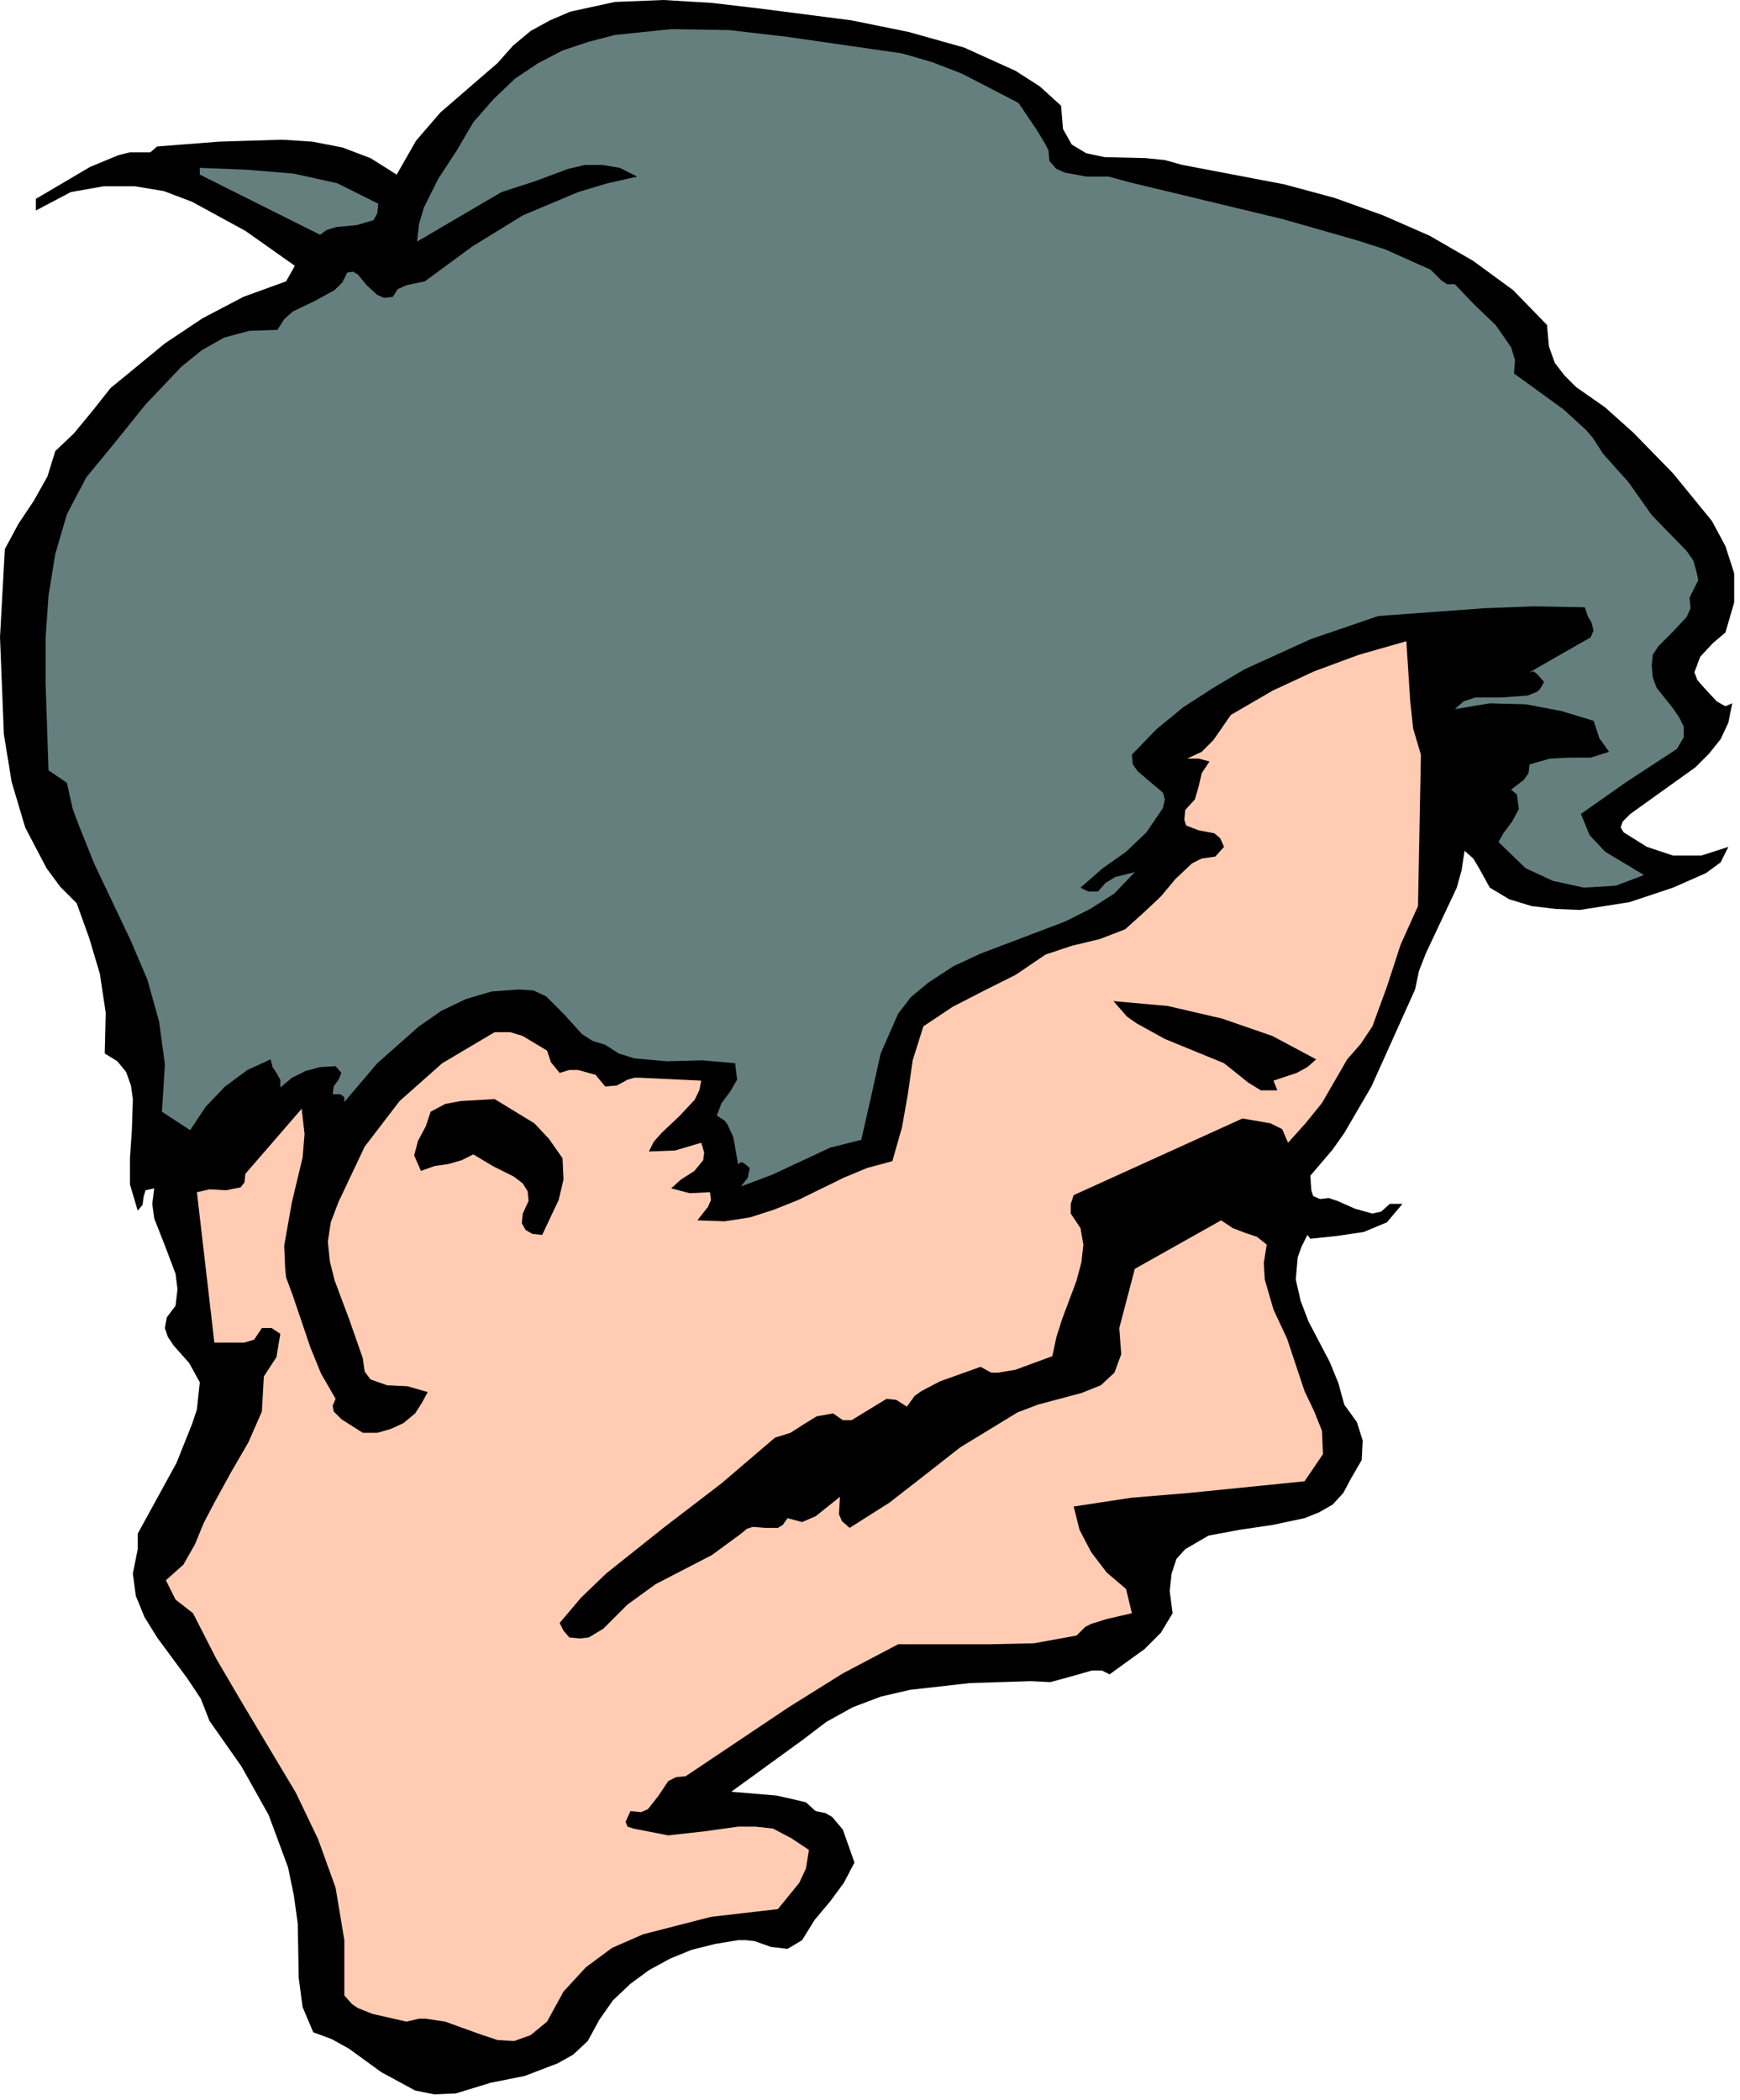
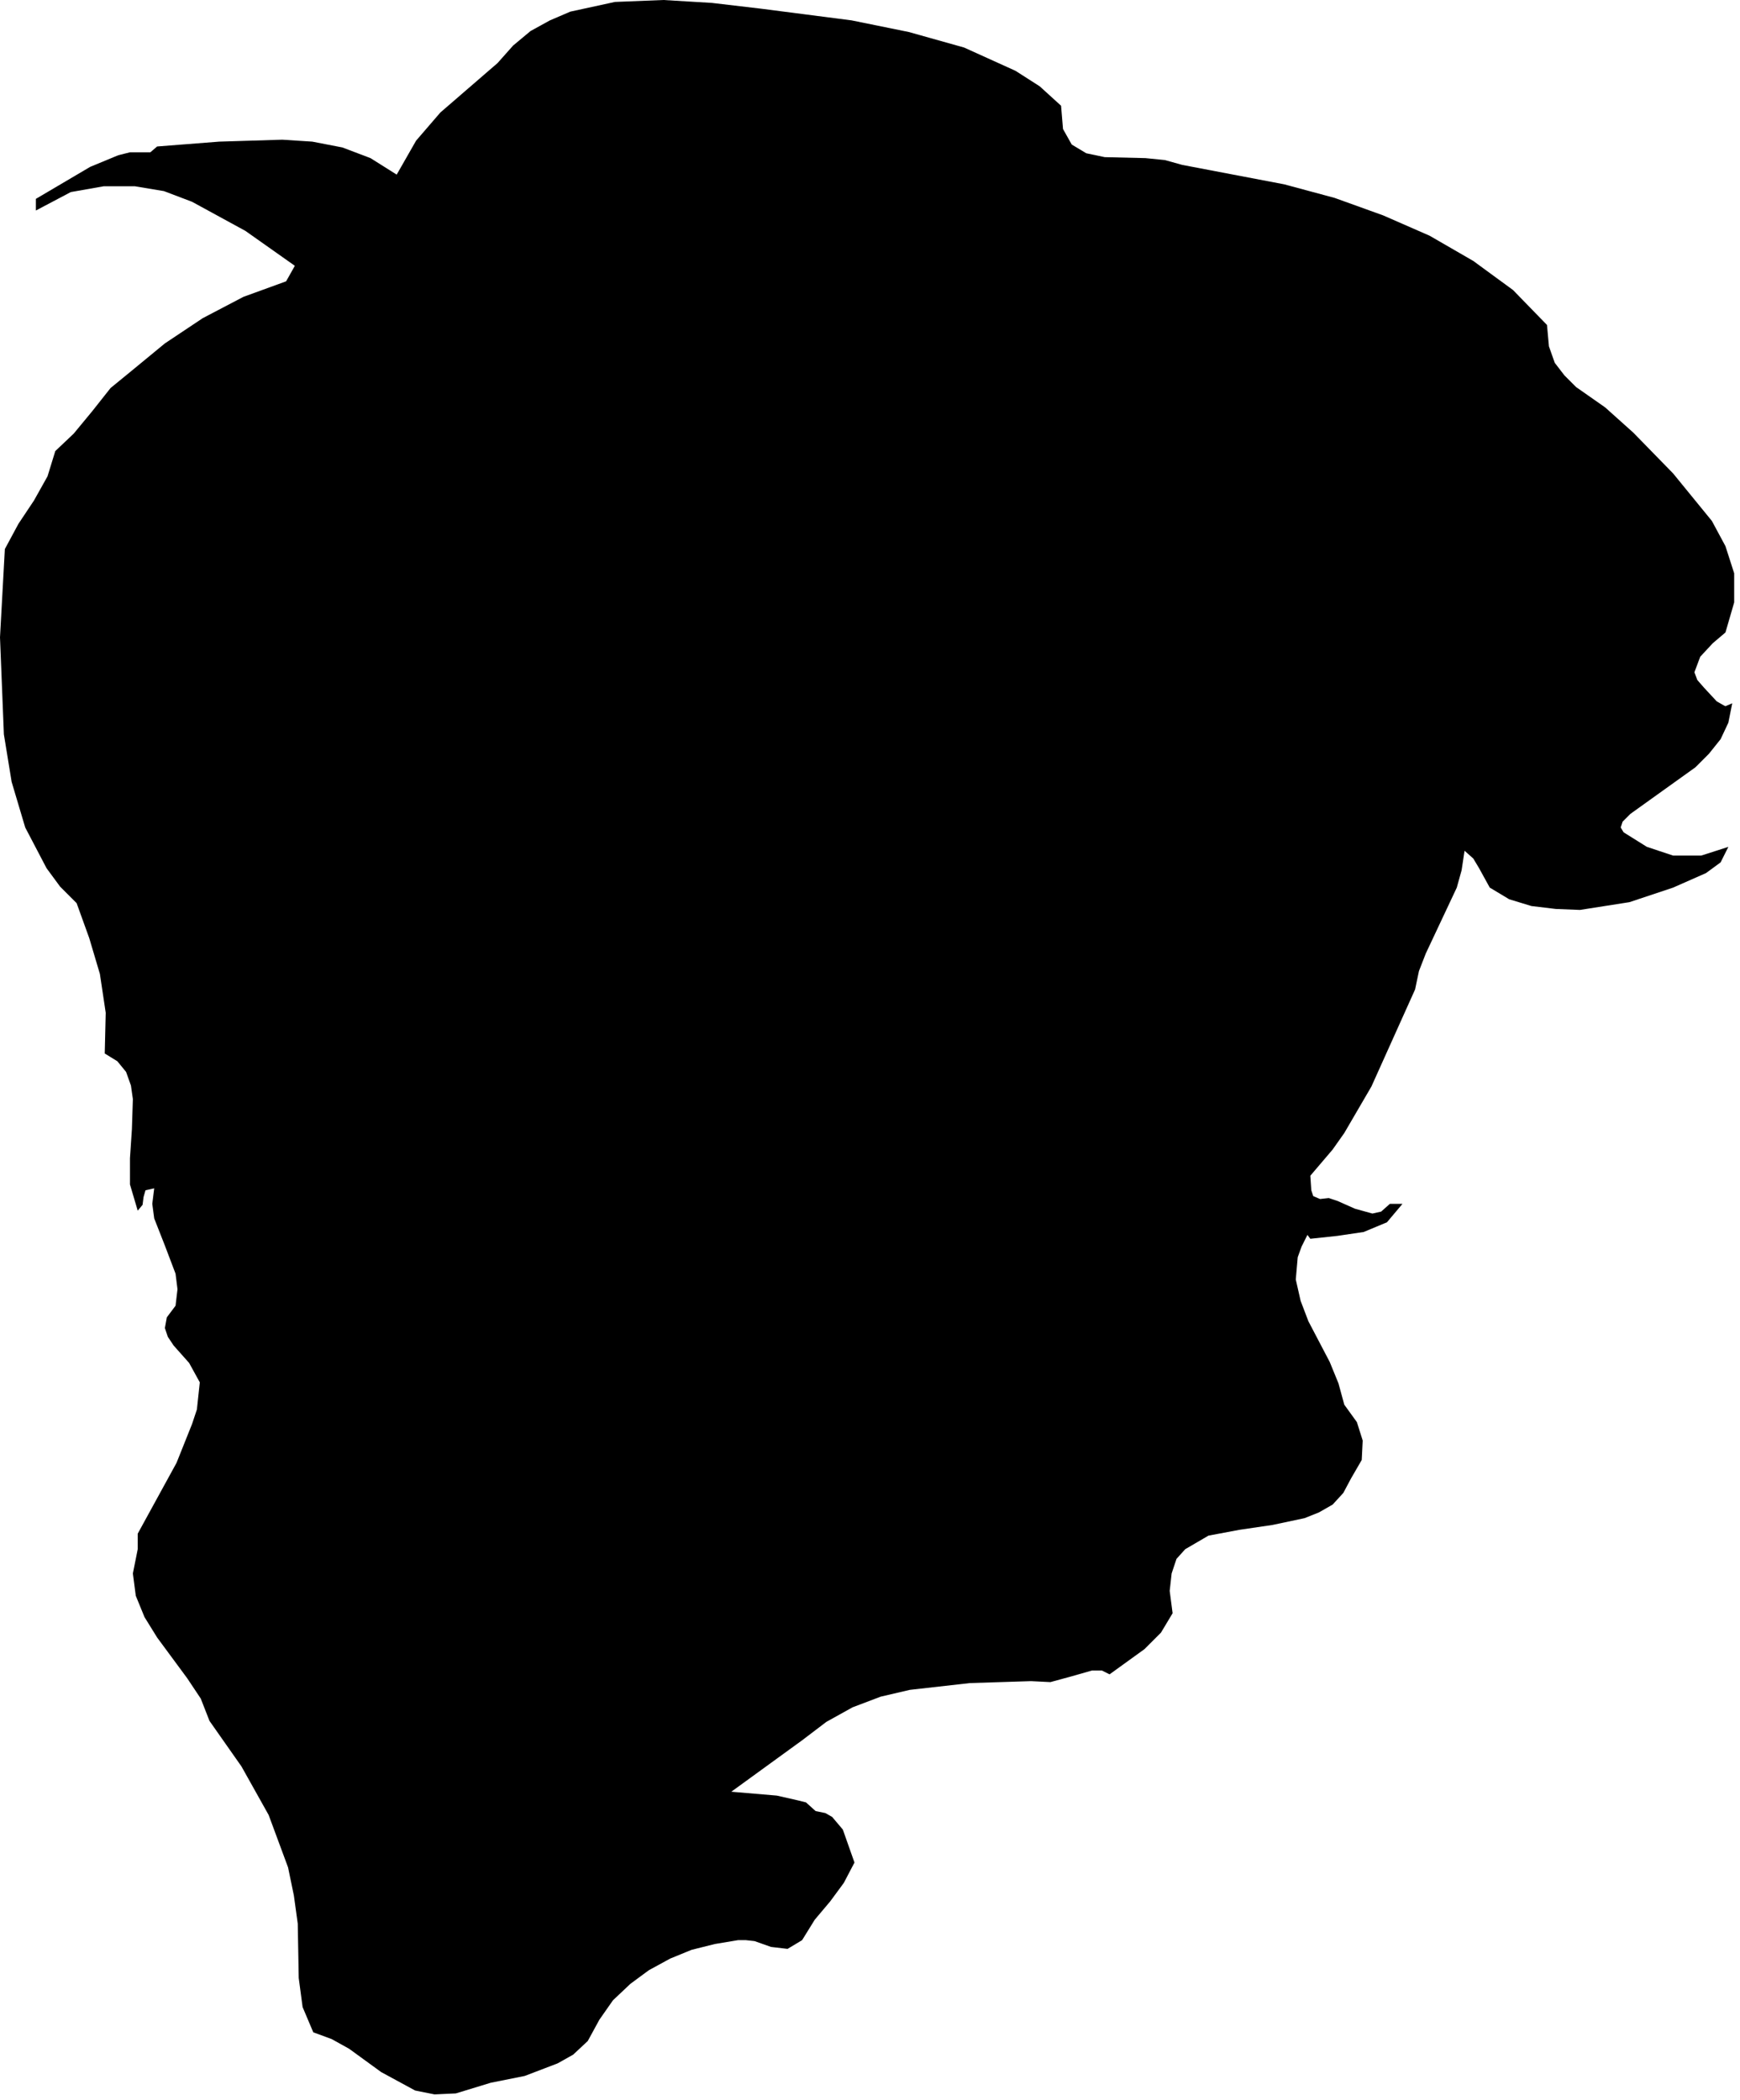
<svg xmlns="http://www.w3.org/2000/svg" fill-rule="evenodd" height="144.267" preserveAspectRatio="none" stroke-linecap="round" viewBox="0 0 1794 2165" width="119.533">
  <style>.pen1{stroke:none}.brush1{fill:#000}.brush2{fill:#657f7f}</style>
  <path class="pen1 brush1" fill-rule="nonzero" d="m1094 109 2 24 9 16 15 9 19 4 42 1 20 2 18 5 105 20 52 14 50 18 48 21 45 26 41 30 35 36 2 22 6 17 10 13 12 12 30 21 29 26 41 42 40 49 14 26 9 28v30l-9 31-13 11-13 14-6 16 3 8 7 8 13 14 7 4 2 1 7-3-4 20-8 17-12 15-14 14-67 48-8 8-2 6 3 5 24 15 27 9h29l28-9-8 16-15 11-34 15-45 15-51 8-25-1-25-3-23-7-20-12-11-20-6-10-9-8-3 20-5 18-16 34-16 34-7 18-4 19-45 100-28 48-12 17-23 27 1 15 2 6 7 3 9-1 9 3 18 8 18 5 9-2 9-8h13l-16 19-24 10-27 4-28 3-3-4-6 12-4 11-2 23 5 22 8 21 22 42 9 22 6 22 13 18 6 19-1 20-11 19-8 15-11 12-14 8-15 6-33 7-34 5-32 6-24 14-9 10-5 15-2 18 3 23-12 20-17 17-36 26-8-4h-10l-21 6-22 6-20-1-63 2-62 7-30 7-29 11-27 15-25 19-73 53 47 4 22 5 8 2 10 9 10 2 7 4 11 13 12 34-11 21-14 19-16 19-13 21-15 9-17-2-17-6-9-1h-8l-24 4-24 6-22 9-22 12-19 14-18 17-14 20-12 22-15 14-16 9-34 13-35 7-36 11-22 1-20-4-35-19-33-24-18-10-19-7-11-26-4-30-1-56-4-29-6-29-20-54-28-50-33-47-9-23-14-21-31-42-13-21-9-22-3-23 5-25v-16l40-73 16-40 5-15 3-28-11-20-16-18-6-9-3-9 2-11 9-12 2-17-2-16-11-29-11-28-2-15 2-16-9 2-2 7-1 8-5 6-8-27v-27l2-30 1-31-2-14-5-14-9-11-13-8 1-42-6-40-11-37-13-36-17-17-14-19-22-42-14-47-8-49-4-100 5-91 14-26 16-24 14-25 8-26 19-18 19-23 19-24 22-18 34-28 39-26 42-22 44-16 9-16-51-36-55-30-29-11-30-5h-32l-34 6-36 19v-12l56-33 29-12 12-3h21l7-6 64-5 65-2 31 2 31 6 29 11 27 17 20-35 25-29 59-51 16-18 18-15 20-11 21-9 46-10 50-2 50 3 51 6 93 12 59 12 57 16 53 24 25 16 22 20z" />
-   <path class="pen1 brush2" fill-rule="nonzero" d="m1050 106 19 28 9 15 3 6 1 11 7 8 9 4 22 4h23l22 6 158 38 77 22 28 9 47 21 11 11 6 4h8l20 21 22 21 16 23 4 13-1 14 51 37 23 21 7 8 11 17 26 29 24 34 36 37 7 10 3 11 2 9-9 18 1 11-4 9-14 15-15 15-6 9-1 11 1 12 4 11 16 20 7 10 5 10v11l-7 12-52 34-47 33 9 22 16 17 40 24-29 11-33 2-32-7-28-13-28-27 5-9 9-12 7-13-2-15-6-5 13-10 5-7 1-9 21-6 21-1h21l19-6-10-14-6-18-33-10-37-7-37-1-36 6 9-8 12-4h27l27-2 10-4 3-3 4-7-7-8-4-3-4 1 63-36 3-7-2-8-4-7-3-9-52-1-52 2-109 8-70 24-68 31-32 19-31 20-28 23-25 26 1 10 5 7 14 12 12 10 2 7-2 9-17 25-21 20-24 17-23 20 8 4h10l8-9 10-6 20-5-21 22-25 16-26 13-29 11-58 22-28 13-26 17-18 15-13 17-18 41-10 45-10 44-32 8-30 14-30 14-32 12 7-9 2-10-6-5-3-1-3 2-5-28-6-13-3-4-8-5 5-13 9-12 7-12-2-17-34-3-36 1-34-3-16-5-14-9-13-4-11-7-18-20-19-19-13-6-15-1-28 2-27 8-25 12-23 16-43 38-34 40v-5l-4-3h-8l1-8 5-7 3-7-6-7-16 1-15 4-14 7-12 10v-8l-4-7-4-6-2-8-24 11-23 17-20 21-16 24-29-19 3-49-6-44-12-43-17-40-38-80-16-40-6-16-6-27-19-13-3-90v-46l3-44 7-43 12-41 20-38 28-34 33-41 37-39 21-17 23-13 26-7 29-1 7-11 9-8 23-11 20-11 8-8 5-10 6-1 5 3 9 11 11 10 7 3 9-1 5-8 9-4 19-4 49-36 52-32 57-24 30-9 31-7-18-9-18-3h-18l-17 4-35 13-34 11-87 51 2-18 5-17 15-30 19-29 17-29 21-24 22-21 24-16 25-13 27-9 27-7 58-6 60 1 60 7 118 17 31 9 31 12 58 30z" />
-   <path class="pen1 brush2" fill-rule="nonzero" d="m390 210-1 10-4 7-17 5-21 2-10 3-7 5-60-30-64-32v-7l49 2 48 4 45 10 42 21z" />
-   <path class="pen1" fill-rule="nonzero" style="fill:#ffccb3" d="m1450 661 4 62 3 28 8 27-3 156-18 40-14 43-15 41-12 18-14 16-26 45-17 21-18 20-6-14-12-6-29-5-174 79-3 9v10l10 15 3 17-2 18-5 19-15 40-6 19-4 19-38 14-18 3h-7l-11-6-42 15-19 10-7 5-8 11-11-7-10-1-18 11-18 11h-9l-10-7-17 3-13 8-14 9-16 5-55 47-60 46-59 47-26 25-22 26 4 8 6 7 11 1 9-1 15-9 25-25 29-21 29-15 29-15 30-22 6-5 6-2 13 1h13l5-3 5-7 15 4 14-6 25-20-1 18 3 7 8 7 41-26 36-28 37-29 41-25 18-11 21-8 45-12 20-8 14-13 7-19-2-27 16-61 89-50 12 8 13 5 12 4 10 8-3 19 1 17 9 31 14 30 11 33 7 21 10 21 8 20 1 24-19 28-119 12-60 5-59 9 6 24 12 23 16 21 20 17 6 25-26 6-16 5-6 3-9 9-44 8-45 1h-95l-57 30-56 35-106 71-10 1-8 4-10 15-11 14-7 3-11-1-5 11 2 5 6 2 36 7 36-4 36-5h18l18 2 19 10 18 12-3 19-7 15-22 27-69 8-70 18-32 14-27 20-23 25-17 31-17 14-17 6-17-1-18-6-36-13-20-3h-7l-13 3-35-8-15-6-6-4-8-9v-57l-9-54-18-50-23-48-55-92-27-46-24-47-18-14-10-20 18-16 12-21 9-22 11-21 17-31 18-31 14-32 2-36 13-20 4-24-9-6h-10l-8 12-10 3h-31l-18-155 13-3 17 1 15-3 4-5 1-9 58-67 3 26-2 24-11 46-8 45 1 24 1 9 6 16 19 56 11 27 15 26-3 7 1 6 8 8 22 14h15l14-4 13-6 12-10 7-11 6-11-21-6-21-1-17-6-6-8-2-14-14-40-15-40-5-20-2-20 3-20 8-21 27-57 36-47 44-39 54-32h16l13 4 25 15 4 12 9 11 10-3h9l18 5 10 12 12-1 11-6 7-2h6l63 3-2 10-5 10-16 17-18 17-8 9-5 10 27-1 27-8 3 10-1 8-9 11-14 9-10 9 19 5 21-1 1 8-3 7-11 14 28 1 26-4 25-8 25-10 47-23 24-10 26-7 10-35 6-34 5-35 11-35 30-20 33-17 32-16 31-21 27-9 29-7 26-10 20-18 17-16 15-18 17-16 10-5 14-2 9-10-4-9-6-5-16-3-13-5-2-6 1-10 10-11 4-14 3-13 8-12-11-3h-12l15-7 12-12 18-26 43-25 43-20 46-17 49-14z" />
-   <path class="pen1 brush1" fill-rule="nonzero" d="m1357 1092-9 8-11 6-24 8 4 10h-17l-13-8-25-20-61-25-29-16-10-7-14-16 56 5 56 13 52 18 45 24zm-777 102 1 22-5 21-17 36-10-1-7-4-4-7 1-10 6-13-1-10-5-8-9-7-22-11-20-12-12 6-14 4-14 2-14 5-7-16 4-15 8-15 5-15 15-8 16-3 35-2 41 25 15 16 14 20z" />
</svg>